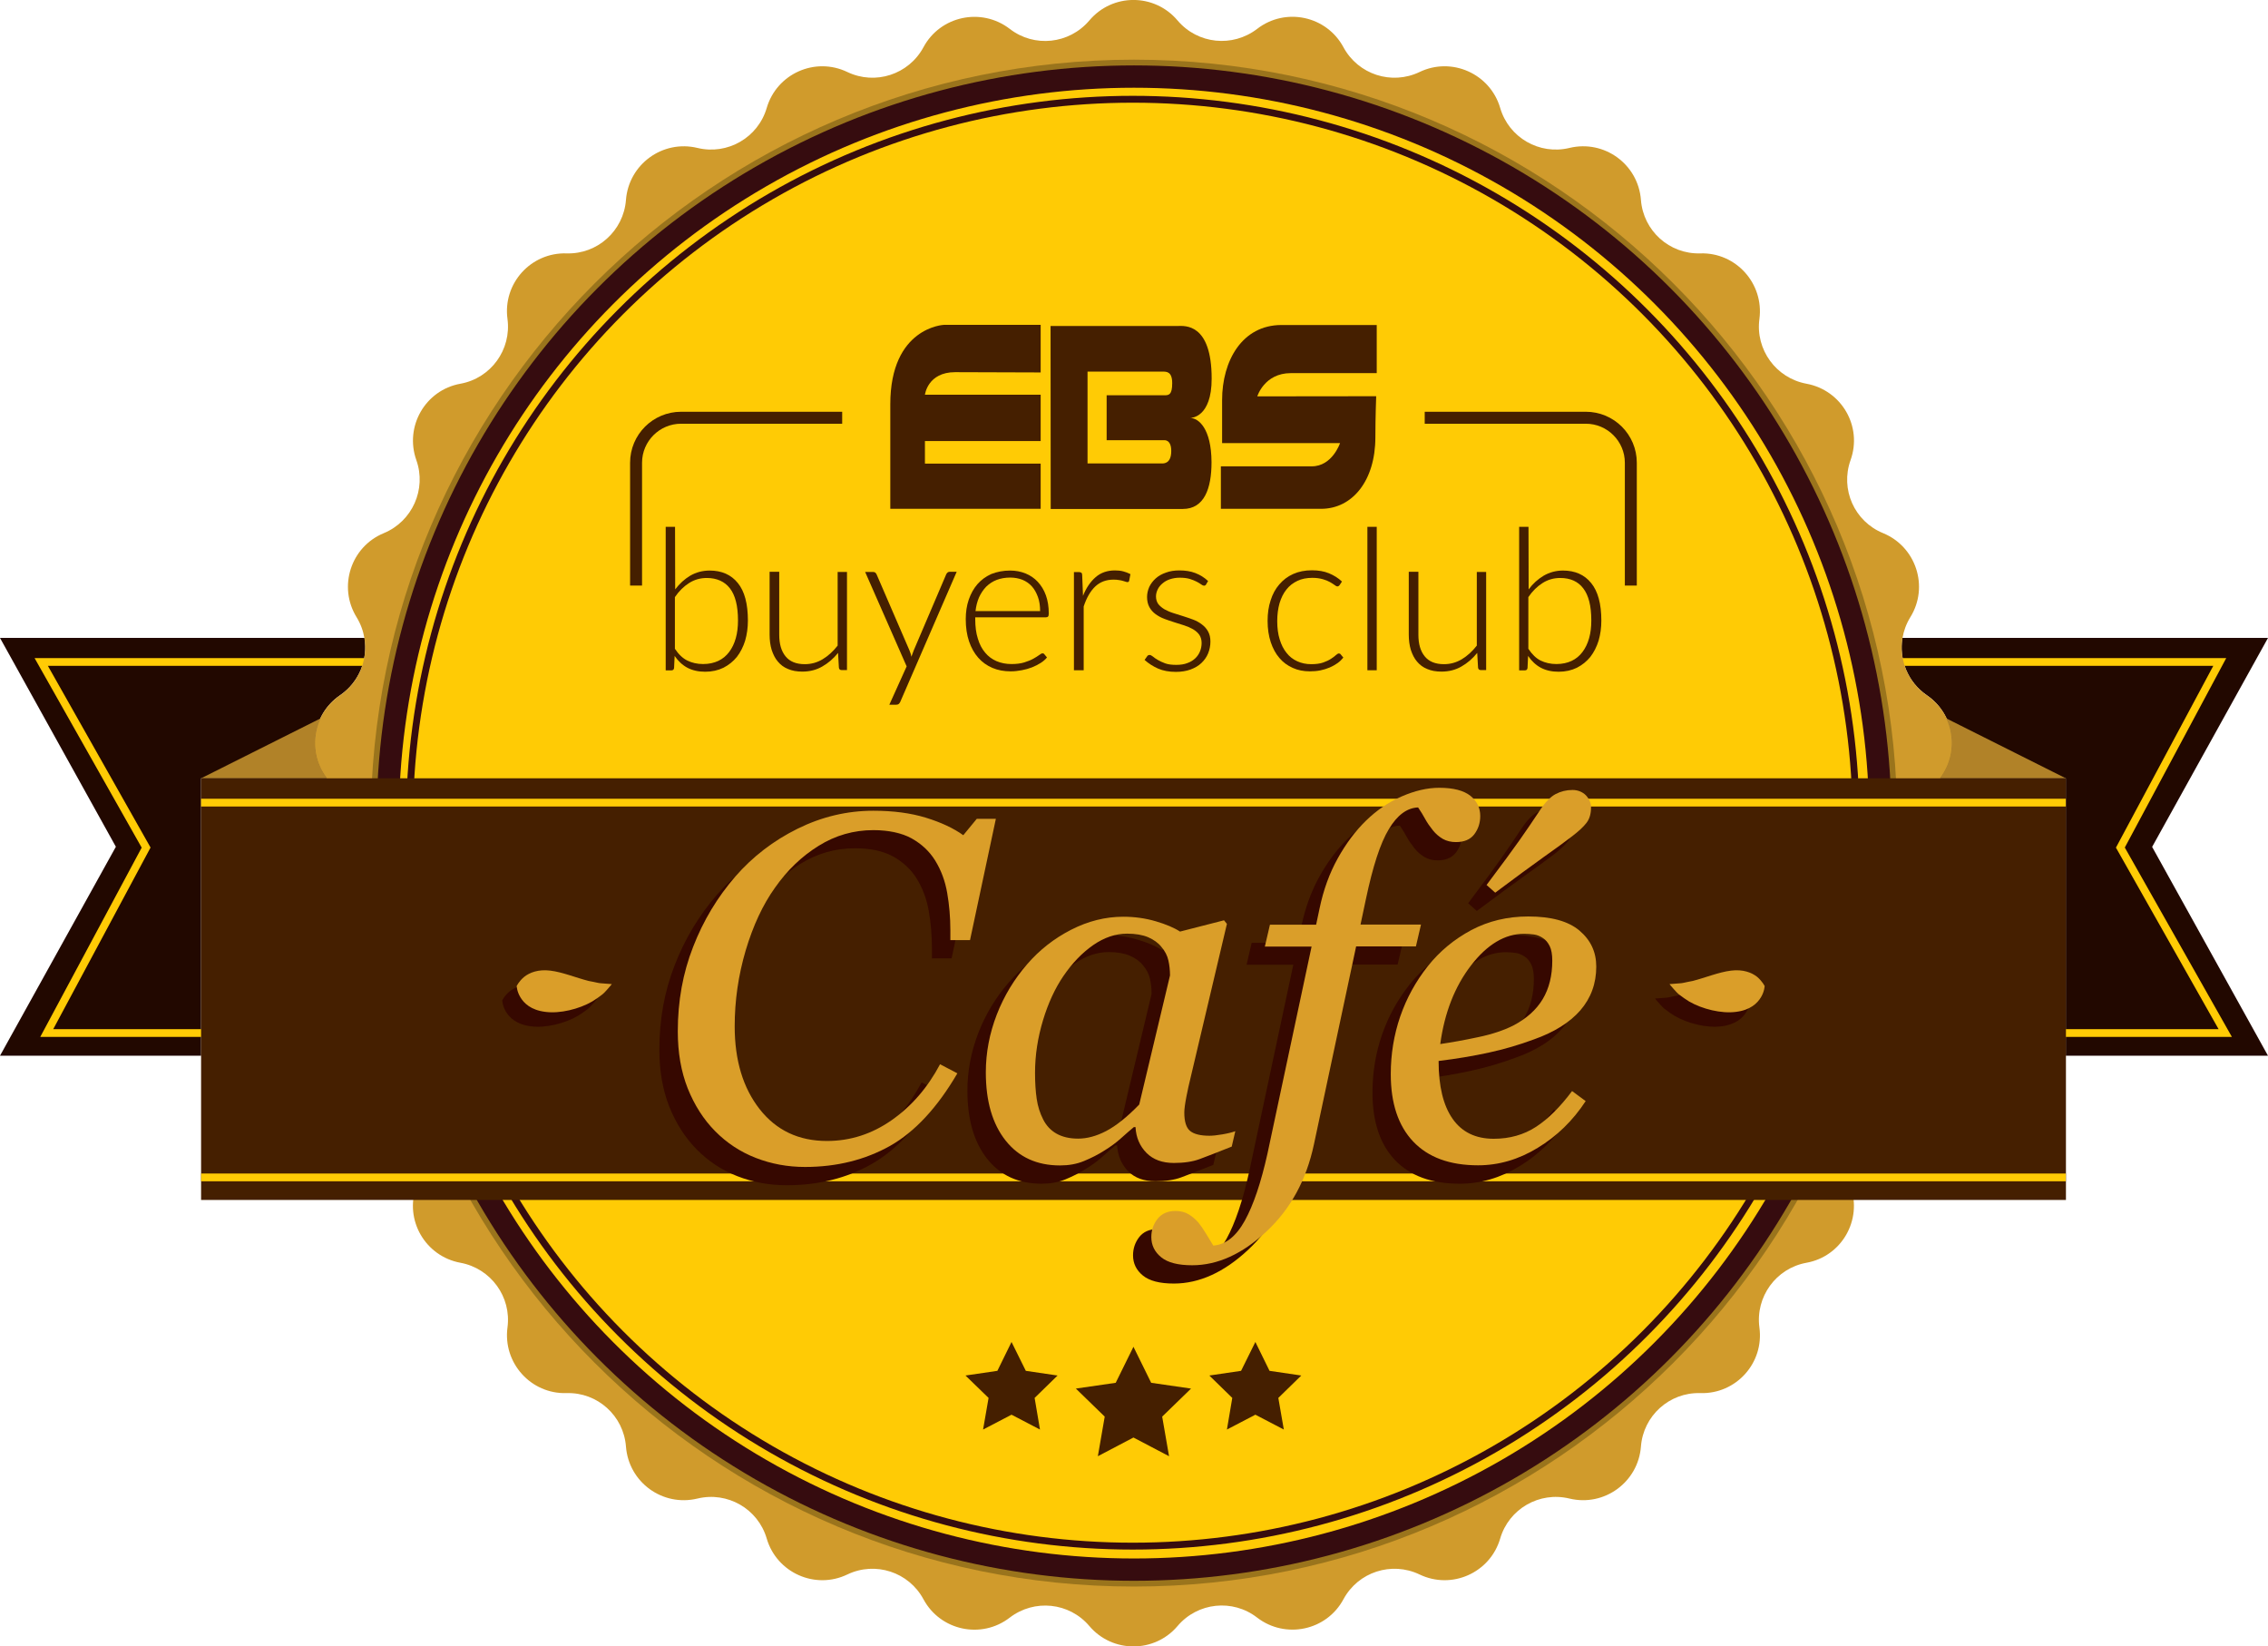
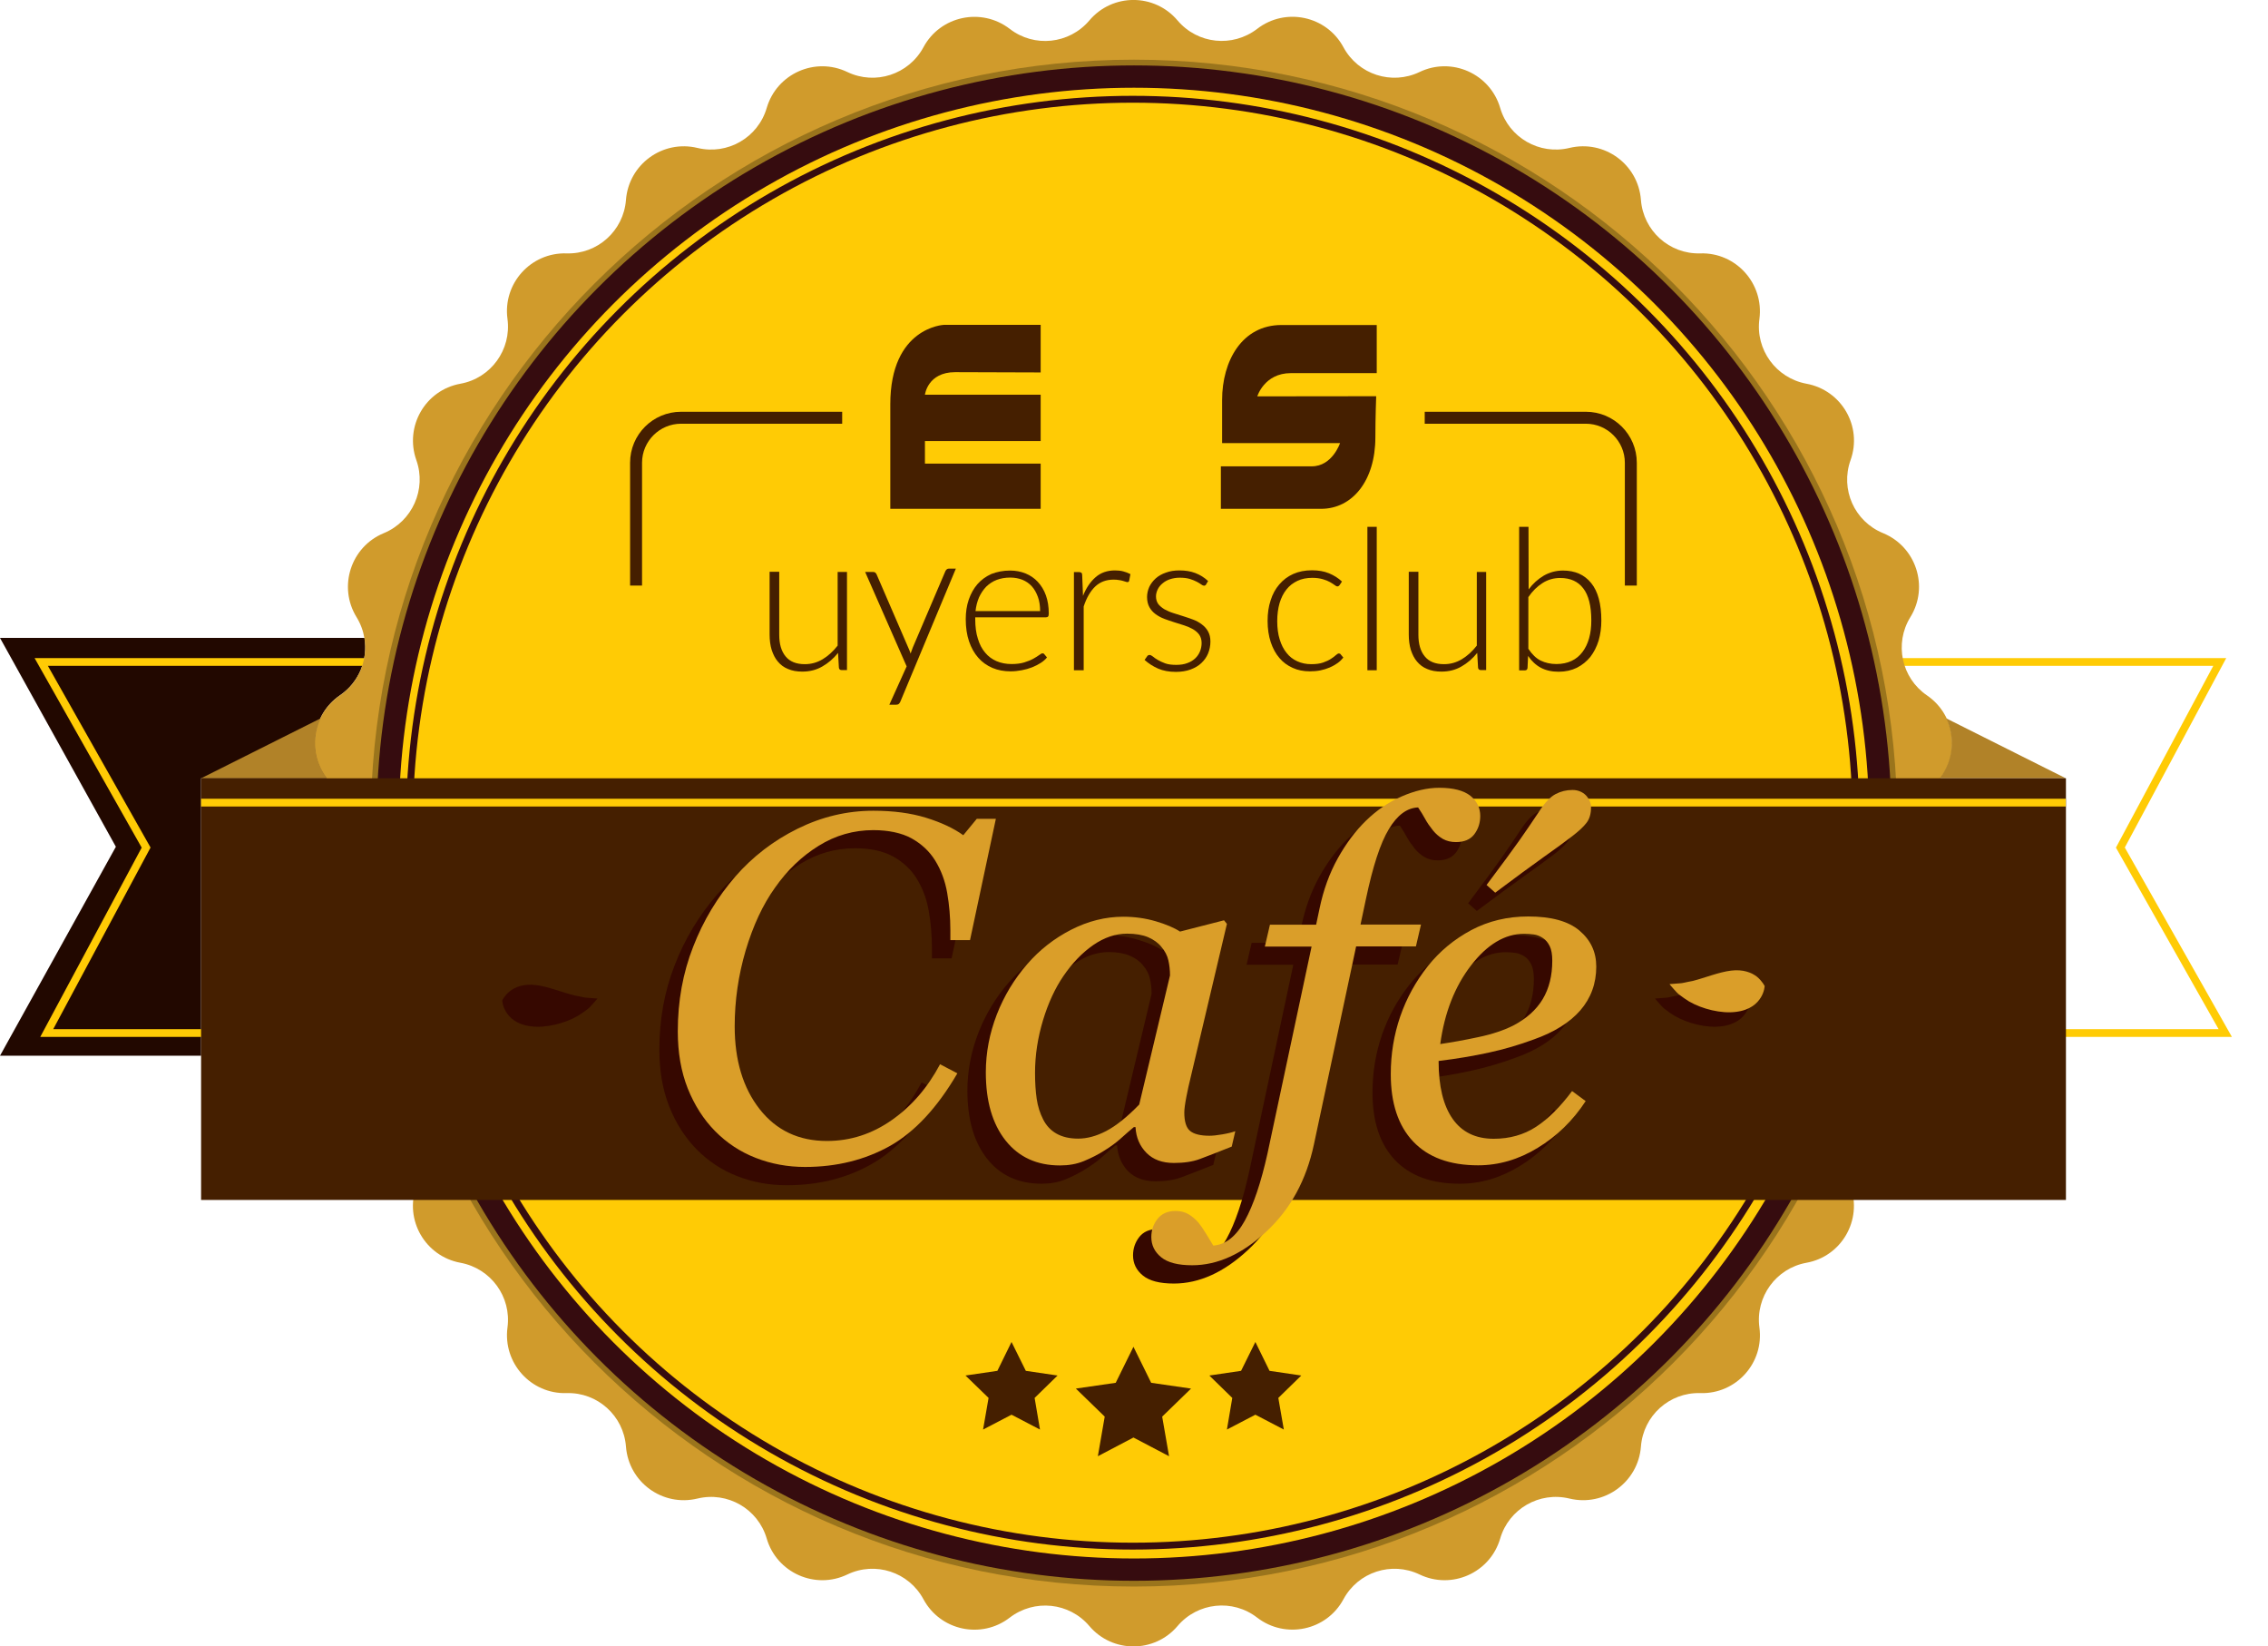
<svg xmlns="http://www.w3.org/2000/svg" version="1.1" x="0px" y="0px" viewBox="0 0 165 119.73" enable-background="new 0 0 165 119.73" xml:space="preserve">
  <g id="final-faixa">
-     <path fill="#220800" d="M165,46.4h-26.6c-0.26,1.57,0.39,3.22,1.78,4.17c2.02,1.38,2.4,4.15,0.94,6.04h9.17v20.18H165l-8.43-15.19   L165,46.4z" />
    <polyline fill="none" stroke="#FFCB05" stroke-width="0.565" stroke-miterlimit="10" points="136.67,75.14 161.89,75.14    154.26,61.65 161.49,48.15 137.48,48.15  " />
    <path fill="#220800" d="M14.63,76.79V56.61h9.17c-1.46-1.89-1.08-4.66,0.94-6.04h0c1.39-0.95,2.04-2.6,1.78-4.17H0l8.43,15.19   L0,76.79H14.63z" />
    <polyline fill="none" stroke="#FFCB05" stroke-width="0.565" stroke-miterlimit="10" points="27.43,48.15 3,48.15 10.63,61.65    3.4,75.14 28.22,75.14  " />
  </g>
  <g id="circulo-traseiro">
    <path fill="#D09B2C" d="M85.67,1.49L85.67,1.49c1.46,1.72,4,1.98,5.79,0.61l0,0c2.06-1.59,5.05-0.95,6.28,1.34l0,0   c1.07,1.98,3.5,2.77,5.53,1.8l0,0c2.34-1.13,5.14,0.12,5.87,2.61v0c0.63,2.16,2.85,3.44,5.04,2.91l0,0c2.53-0.61,5,1.18,5.2,3.78v0   c0.17,2.24,2.07,3.96,4.32,3.89h0c2.6-0.08,4.64,2.2,4.3,4.77l0,0c-0.3,2.23,1.21,4.3,3.42,4.71v0c2.56,0.47,4.09,3.11,3.21,5.56   l0,0c-0.76,2.12,0.28,4.46,2.37,5.31l0,0c2.4,0.99,3.35,3.9,1.98,6.11v0c-1.18,1.92-0.65,4.42,1.21,5.69v0   c2.15,1.47,2.47,4.51,0.67,6.39v0c-1.55,1.63-1.55,4.19,0,5.82v0c1.79,1.88,1.48,4.92-0.67,6.39v0c-1.86,1.27-2.39,3.77-1.21,5.69   v0c1.36,2.21,0.42,5.12-1.98,6.11h0c-2.08,0.86-3.12,3.2-2.37,5.31l0,0c0.87,2.45-0.65,5.1-3.21,5.56l0,0   c-2.21,0.4-3.72,2.48-3.42,4.71l0,0c0.35,2.58-1.7,4.85-4.3,4.77h0c-2.25-0.07-4.15,1.65-4.32,3.89v0c-0.2,2.59-2.67,4.39-5.2,3.78   h0c-2.19-0.53-4.41,0.75-5.04,2.91v0c-0.73,2.49-3.52,3.74-5.87,2.61l0,0c-2.03-0.97-4.46-0.18-5.53,1.8l0,0   c-1.23,2.29-4.22,2.92-6.28,1.34l0,0c-1.78-1.38-4.33-1.11-5.79,0.61v0c-1.68,1.98-4.74,1.98-6.42,0l0,0   c-1.46-1.72-4-1.98-5.79-0.61l0,0c-2.06,1.59-5.05,0.95-6.28-1.34l0,0c-1.07-1.98-3.5-2.77-5.53-1.8l0,0   c-2.34,1.13-5.14-0.12-5.87-2.61v0c-0.63-2.16-2.85-3.44-5.04-2.91h0c-2.53,0.61-5-1.18-5.2-3.78v0c-0.17-2.24-2.07-3.96-4.32-3.89   h0c-2.6,0.08-4.64-2.2-4.3-4.77l0,0c0.3-2.23-1.21-4.3-3.42-4.71h0c-2.56-0.47-4.09-3.11-3.21-5.56l0,0   c0.76-2.12-0.28-4.46-2.37-5.31h0c-2.4-0.99-3.35-3.9-1.98-6.11l0,0c1.18-1.92,0.65-4.42-1.21-5.69l0,0   c-2.15-1.47-2.47-4.51-0.67-6.39l0,0c1.55-1.63,1.55-4.19,0-5.82l0,0c-1.79-1.88-1.48-4.92,0.67-6.39l0,0   c1.86-1.27,2.39-3.77,1.21-5.69l0,0c-1.36-2.21-0.42-5.12,1.98-6.11l0,0c2.08-0.86,3.12-3.2,2.37-5.31l0,0   c-0.87-2.45,0.65-5.1,3.21-5.56l0,0c2.21-0.4,3.72-2.48,3.42-4.71l0,0c-0.35-2.58,1.7-4.85,4.3-4.77h0   c2.25,0.07,4.15-1.65,4.32-3.89v0c0.2-2.59,2.67-4.39,5.2-3.78l0,0c2.19,0.53,4.41-0.75,5.04-2.91v0c0.73-2.49,3.52-3.74,5.87-2.61   l0,0c2.03,0.97,4.46,0.18,5.53-1.8l0,0c1.23-2.29,4.22-2.92,6.28-1.34l0,0c1.78,1.38,4.33,1.11,5.79-0.61l0,0   C80.93-0.5,83.99-0.5,85.67,1.49z" />
    <path fill="#9A741C" d="M82.5,115.4c-30.62,0-55.53-24.91-55.53-55.53c0-30.62,24.91-55.53,55.53-55.53   c30.62,0,55.53,24.91,55.53,55.53C138.03,90.49,113.12,115.4,82.5,115.4z M82.5,5.73c-29.85,0-54.14,24.29-54.14,54.14   c0,29.85,24.29,54.14,54.14,54.14c29.85,0,54.14-24.29,54.14-54.14C136.64,30.01,112.35,5.73,82.5,5.73z" />
    <circle fill="#FFCB05" stroke="#360C0F" stroke-width="1.623" stroke-miterlimit="10" cx="82.5" cy="59.87" r="54.3" />
    <circle fill="none" stroke="#360C0F" stroke-width="0.5" stroke-miterlimit="10" cx="82.41" cy="59.84" r="52.62" />
  </g>
  <g id="faixa">
    <path fill="#B18228" d="M23.33,52.25l-8.7,4.36h9.17C22.8,55.32,22.67,53.64,23.33,52.25z" />
    <path fill="#B18228" d="M150.29,56.61l-8.7-4.36c0.66,1.39,0.52,3.07-0.47,4.36H150.29z" />
    <rect x="14.63" y="56.61" fill="#451F00" width="135.67" height="30.67" />
    <line fill="none" stroke="#FFCB05" stroke-width="0.565" stroke-miterlimit="10" x1="14.63" y1="58.38" x2="150.29" y2="58.38" />
-     <line fill="none" stroke="#FFCB05" stroke-width="0.565" stroke-miterlimit="10" x1="14.63" y1="85.64" x2="150.29" y2="85.64" />
  </g>
  <g id="cafe">
    <g id="grupo">
      <g id="cafe_sombra">
        <g>
          <g>
            <g>
              <g>
                <path fill="#360800" d="M127.33,72.77c0,0-0.01,0.39-0.27,0.82c-0.26,0.43-0.76,0.93-1.82,1.06         c-1.05,0.14-2.45-0.2-3.41-0.76c-0.24-0.15-0.46-0.3-0.64-0.44c-0.19-0.13-0.33-0.3-0.44-0.42c-0.23-0.25-0.34-0.4-0.34-0.4         s0.2-0.01,0.52-0.04c0.16-0.02,0.33-0.01,0.53-0.06c0.19-0.04,0.41-0.09,0.64-0.13c0.9-0.23,1.89-0.64,2.78-0.75         c0.88-0.11,1.51,0.14,1.9,0.45C127.17,72.41,127.33,72.77,127.33,72.77z" />
              </g>
            </g>
          </g>
          <g>
            <g>
              <g>
                <path fill="#360800" d="M36.54,72.77c0,0,0.01,0.39,0.27,0.82c0.26,0.43,0.76,0.93,1.82,1.06c1.05,0.14,2.45-0.2,3.41-0.76         c0.24-0.15,0.46-0.3,0.64-0.44c0.19-0.13,0.33-0.3,0.44-0.42c0.23-0.25,0.34-0.4,0.34-0.4s-0.2-0.01-0.52-0.04         c-0.16-0.02-0.33-0.01-0.53-0.06c-0.19-0.04-0.41-0.09-0.64-0.13c-0.9-0.23-1.89-0.64-2.78-0.75         c-0.88-0.11-1.51,0.14-1.9,0.45C36.7,72.41,36.54,72.77,36.54,72.77z" />
              </g>
            </g>
          </g>
          <path fill="#360800" d="M57.23,86.21c-1.27,0-2.46-0.22-3.59-0.66c-1.13-0.44-2.11-1.09-2.95-1.94c-0.85-0.86-1.51-1.9-2-3.12      c-0.48-1.22-0.72-2.6-0.72-4.14c0-2.2,0.37-4.25,1.12-6.16c0.74-1.91,1.77-3.61,3.07-5.11c1.26-1.44,2.76-2.6,4.52-3.47      c1.76-0.87,3.6-1.31,5.52-1.31c1.45,0,2.73,0.17,3.83,0.51c1.1,0.34,2,0.76,2.71,1.27l0.98-1.19h1.39l-1.88,8.82h-1.43V69      c0-0.96-0.08-1.87-0.23-2.73c-0.15-0.87-0.44-1.65-0.87-2.35c-0.42-0.68-0.99-1.21-1.72-1.62c-0.73-0.4-1.65-0.6-2.78-0.6      c-1.43,0-2.76,0.38-3.98,1.14c-1.23,0.76-2.29,1.78-3.18,3.05c-0.88,1.23-1.59,2.75-2.13,4.56c-0.53,1.8-0.8,3.64-0.8,5.52      c0,2.48,0.61,4.49,1.82,6.03c1.21,1.54,2.84,2.31,4.89,2.31c1.71,0,3.28-0.51,4.72-1.52c1.44-1.01,2.61-2.36,3.51-4.06      l1.26,0.66c-1.46,2.5-3.1,4.26-4.9,5.28C61.6,85.7,59.54,86.21,57.23,86.21z" />
          <path fill="#360800" d="M81.27,83.31h-0.12c-0.26,0.21-0.56,0.47-0.91,0.79c-0.35,0.32-0.77,0.63-1.24,0.92      c-0.45,0.29-0.95,0.54-1.48,0.76c-0.53,0.22-1.11,0.32-1.74,0.32c-1.68,0-3-0.6-3.96-1.81c-0.96-1.21-1.44-2.86-1.44-4.96      c0-1.44,0.27-2.84,0.8-4.21c0.53-1.36,1.27-2.58,2.21-3.66c0.89-1.03,1.96-1.87,3.19-2.5c1.23-0.63,2.5-0.95,3.8-0.95      c0.82,0,1.61,0.11,2.36,0.33c0.75,0.22,1.34,0.47,1.77,0.75l3.2-0.82l0.21,0.26l-2.66,11.26c-0.09,0.36-0.19,0.8-0.29,1.32      c-0.1,0.52-0.15,0.9-0.15,1.14c0,0.66,0.14,1.11,0.42,1.34c0.28,0.23,0.75,0.35,1.41,0.35c0.22,0,0.54-0.03,0.94-0.1      c0.41-0.07,0.72-0.14,0.94-0.23l-0.26,1.12c-1.05,0.42-1.83,0.72-2.34,0.91c-0.51,0.19-1.14,0.28-1.87,0.28      c-0.84,0-1.5-0.24-1.99-0.73C81.59,84.69,81.32,84.07,81.27,83.31z M83.78,72.29c0-0.38-0.04-0.75-0.12-1.1      s-0.25-0.68-0.51-0.98c-0.23-0.29-0.55-0.52-0.96-0.7c-0.41-0.17-0.92-0.26-1.53-0.26c-0.85,0-1.67,0.28-2.48,0.84      c-0.8,0.56-1.52,1.31-2.16,2.25c-0.6,0.88-1.1,1.95-1.48,3.21c-0.38,1.26-0.58,2.53-0.58,3.82c0,0.71,0.04,1.34,0.12,1.89      c0.08,0.55,0.24,1.05,0.47,1.5c0.22,0.44,0.54,0.78,0.96,1.03c0.42,0.24,0.95,0.37,1.58,0.37c0.65,0,1.33-0.18,2.04-0.55      c0.71-0.37,1.52-1.01,2.41-1.93L83.78,72.29z" />
          <path fill="#360800" d="M97.33,70.17l-3.07,14.4c-0.55,2.58-1.69,4.69-3.45,6.33c-1.75,1.64-3.56,2.46-5.41,2.46      c-1.02,0-1.77-0.19-2.25-0.58c-0.48-0.39-0.72-0.88-0.72-1.47c0-0.5,0.15-0.94,0.45-1.33c0.3-0.38,0.74-0.58,1.31-0.58      c0.36,0,0.68,0.08,0.95,0.24c0.27,0.16,0.51,0.37,0.72,0.61c0.16,0.2,0.35,0.46,0.55,0.8c0.2,0.34,0.38,0.63,0.53,0.87      c0.9-0.07,1.66-0.67,2.29-1.81c0.63-1.14,1.18-2.77,1.65-4.88l3.21-15.06h-3.4l0.37-1.59h3.36l0.25-1.18      c0.28-1.35,0.72-2.56,1.32-3.64c0.6-1.08,1.29-2,2.06-2.75c0.76-0.74,1.61-1.33,2.57-1.75c0.96-0.42,1.88-0.64,2.76-0.64      c1.02,0,1.78,0.2,2.26,0.58c0.48,0.39,0.72,0.88,0.72,1.47c0,0.5-0.14,0.94-0.43,1.33c-0.29,0.38-0.73,0.58-1.34,0.58      c-0.36,0-0.68-0.08-0.95-0.24c-0.27-0.16-0.51-0.36-0.72-0.62c-0.23-0.29-0.42-0.56-0.56-0.82c-0.14-0.26-0.31-0.54-0.52-0.85      c-0.81,0.03-1.52,0.56-2.13,1.58c-0.62,1.02-1.17,2.72-1.67,5.1l-0.39,1.84h4.4l-0.37,1.59H97.33z" />
          <path fill="#360800" d="M114.8,71.64c0,1.23-0.39,2.29-1.16,3.18c-0.77,0.88-1.9,1.59-3.37,2.11c-1.08,0.4-2.17,0.72-3.28,0.96      c-1.1,0.24-2.32,0.45-3.66,0.61c0,1.84,0.34,3.24,1.02,4.21c0.68,0.97,1.68,1.46,2.99,1.46c1.16,0,2.19-0.29,3.08-0.87      c0.89-0.58,1.76-1.45,2.62-2.6l0.99,0.73c-0.93,1.42-2.09,2.55-3.49,3.4c-1.39,0.85-2.84,1.27-4.34,1.27      c-2.06,0-3.63-0.58-4.72-1.73c-1.09-1.15-1.63-2.79-1.63-4.9c0-1.47,0.23-2.86,0.69-4.2c0.46-1.33,1.13-2.55,2.01-3.66      c0.86-1.08,1.91-1.95,3.16-2.62c1.25-0.66,2.63-0.99,4.14-0.99c1.67,0,2.91,0.34,3.72,1.02      C114.39,69.71,114.8,70.58,114.8,71.64z M111.59,71.22c0-0.45-0.06-0.81-0.19-1.07c-0.13-0.26-0.29-0.46-0.49-0.58      c-0.21-0.14-0.43-0.23-0.66-0.26s-0.47-0.05-0.71-0.05c-1.39,0-2.68,0.77-3.86,2.3c-1.18,1.53-1.93,3.44-2.24,5.72      c0.81-0.12,1.73-0.28,2.75-0.5c1.02-0.21,1.87-0.49,2.55-0.84c0.96-0.5,1.68-1.14,2.15-1.92S111.59,72.29,111.59,71.22z       M114.41,60.06c0,0.46-0.11,0.84-0.33,1.12c-0.22,0.28-0.56,0.6-1.01,0.95c-0.55,0.42-1.25,0.93-2.12,1.55      c-0.87,0.62-2.04,1.48-3.51,2.58l-0.63-0.56c1.15-1.53,1.95-2.62,2.4-3.26c0.45-0.64,0.93-1.34,1.44-2.11      c0.41-0.63,0.8-1.04,1.18-1.24c0.38-0.2,0.79-0.3,1.23-0.3c0.38,0,0.71,0.13,0.97,0.38C114.28,59.45,114.41,59.74,114.41,60.06z      " />
        </g>
      </g>
      <g id="cafe_claro">
        <path fill="#DA9E29" d="M58.57,84.88c-1.27,0-2.46-0.22-3.59-0.66c-1.13-0.44-2.11-1.09-2.95-1.94c-0.85-0.86-1.51-1.9-2-3.12     c-0.48-1.22-0.72-2.6-0.72-4.14c0-2.2,0.37-4.25,1.12-6.16c0.74-1.91,1.77-3.61,3.07-5.11c1.26-1.44,2.76-2.6,4.52-3.47     c1.76-0.87,3.6-1.31,5.52-1.31c1.45,0,2.73,0.17,3.83,0.51c1.1,0.34,2,0.76,2.71,1.27l0.98-1.19h1.39l-1.88,8.82h-1.43v-0.7     c0-0.95-0.08-1.87-0.23-2.73c-0.15-0.87-0.44-1.65-0.87-2.35c-0.42-0.68-0.99-1.21-1.72-1.62c-0.73-0.4-1.65-0.6-2.78-0.6     c-1.43,0-2.76,0.38-3.98,1.14c-1.23,0.76-2.29,1.78-3.18,3.05c-0.88,1.23-1.59,2.75-2.13,4.56c-0.53,1.8-0.8,3.64-0.8,5.52     c0,2.48,0.61,4.49,1.82,6.03c1.21,1.54,2.84,2.31,4.89,2.31c1.71,0,3.28-0.51,4.72-1.52c1.44-1.01,2.61-2.36,3.51-4.06l1.26,0.66     c-1.46,2.5-3.1,4.26-4.9,5.28C62.94,84.36,60.88,84.88,58.57,84.88z" />
        <path fill="#DA9E29" d="M82.61,81.98h-0.12c-0.26,0.21-0.56,0.48-0.91,0.79c-0.35,0.32-0.77,0.63-1.24,0.92     c-0.45,0.29-0.95,0.54-1.48,0.76c-0.53,0.22-1.11,0.32-1.74,0.32c-1.68,0-3-0.6-3.96-1.81c-0.96-1.21-1.44-2.86-1.44-4.96     c0-1.44,0.27-2.84,0.8-4.21c0.53-1.36,1.27-2.58,2.21-3.66c0.89-1.03,1.96-1.87,3.19-2.5c1.23-0.63,2.5-0.95,3.8-0.95     c0.82,0,1.61,0.11,2.36,0.33c0.75,0.22,1.34,0.47,1.77,0.75l3.2-0.82l0.21,0.26l-2.66,11.26c-0.09,0.36-0.19,0.8-0.29,1.32     c-0.1,0.52-0.15,0.9-0.15,1.14c0,0.66,0.14,1.11,0.42,1.34c0.28,0.23,0.75,0.35,1.41,0.35c0.22,0,0.54-0.03,0.94-0.1     c0.41-0.07,0.72-0.15,0.94-0.23l-0.26,1.12c-1.05,0.42-1.83,0.72-2.34,0.91c-0.51,0.19-1.14,0.28-1.87,0.28     c-0.84,0-1.5-0.24-1.99-0.73C82.92,83.36,82.65,82.74,82.61,81.98z M85.12,70.95c0-0.38-0.04-0.75-0.12-1.1s-0.25-0.68-0.51-0.98     c-0.23-0.29-0.55-0.52-0.96-0.7C83.13,68,82.61,67.91,82,67.91c-0.85,0-1.67,0.28-2.48,0.84c-0.8,0.56-1.52,1.31-2.16,2.25     c-0.6,0.88-1.1,1.95-1.48,3.21c-0.38,1.26-0.58,2.53-0.58,3.82c0,0.71,0.04,1.34,0.12,1.89c0.08,0.55,0.24,1.05,0.47,1.5     c0.22,0.44,0.54,0.79,0.96,1.03c0.42,0.24,0.95,0.37,1.58,0.37c0.65,0,1.33-0.18,2.04-0.55c0.71-0.37,1.52-1.01,2.41-1.93     L85.12,70.95z" />
        <path fill="#DA9E29" d="M98.66,68.84l-3.07,14.4c-0.55,2.58-1.69,4.69-3.45,6.33c-1.75,1.64-3.56,2.46-5.41,2.46     c-1.02,0-1.77-0.19-2.25-0.58c-0.48-0.39-0.72-0.88-0.72-1.47c0-0.5,0.15-0.94,0.45-1.32s0.74-0.58,1.31-0.58     c0.36,0,0.68,0.08,0.95,0.24c0.27,0.16,0.51,0.37,0.72,0.61c0.16,0.2,0.35,0.47,0.55,0.8c0.2,0.34,0.38,0.63,0.53,0.87     c0.9-0.07,1.66-0.67,2.29-1.81c0.63-1.14,1.18-2.77,1.65-4.88l3.21-15.06h-3.4l0.37-1.59h3.36l0.25-1.18     c0.28-1.35,0.72-2.56,1.32-3.64c0.6-1.08,1.29-2,2.06-2.75c0.76-0.74,1.61-1.33,2.57-1.75c0.96-0.42,1.88-0.64,2.76-0.64     c1.02,0,1.78,0.2,2.26,0.58c0.48,0.39,0.72,0.88,0.72,1.47c0,0.5-0.14,0.94-0.43,1.33c-0.29,0.38-0.73,0.57-1.34,0.57     c-0.36,0-0.68-0.08-0.95-0.23c-0.27-0.16-0.51-0.36-0.72-0.62c-0.23-0.29-0.42-0.56-0.56-0.82c-0.14-0.26-0.31-0.54-0.52-0.85     c-0.81,0.03-1.52,0.56-2.13,1.58c-0.62,1.02-1.17,2.72-1.67,5.1l-0.39,1.84h4.4l-0.37,1.59H98.66z" />
        <path fill="#DA9E29" d="M116.13,70.31c0,1.23-0.39,2.29-1.16,3.18c-0.77,0.88-1.9,1.59-3.37,2.11c-1.08,0.4-2.17,0.72-3.28,0.96     c-1.1,0.24-2.32,0.45-3.66,0.61c0,1.84,0.34,3.24,1.02,4.21c0.68,0.97,1.68,1.45,2.99,1.45c1.16,0,2.19-0.29,3.08-0.87     c0.89-0.58,1.76-1.45,2.62-2.6l0.99,0.73c-0.93,1.42-2.09,2.55-3.49,3.4c-1.39,0.85-2.84,1.27-4.34,1.27     c-2.06,0-3.63-0.58-4.72-1.73c-1.09-1.15-1.63-2.79-1.63-4.9c0-1.47,0.23-2.86,0.69-4.2c0.46-1.33,1.13-2.55,2.01-3.66     c0.86-1.08,1.91-1.95,3.16-2.62c1.25-0.66,2.63-0.99,4.14-0.99c1.67,0,2.91,0.34,3.72,1.02     C115.73,68.38,116.13,69.25,116.13,70.31z M112.93,69.88c0-0.45-0.06-0.81-0.19-1.07c-0.13-0.26-0.29-0.45-0.49-0.58     c-0.21-0.14-0.43-0.23-0.66-0.26c-0.23-0.03-0.47-0.05-0.71-0.05c-1.39,0-2.68,0.77-3.86,2.3c-1.18,1.53-1.93,3.44-2.24,5.72     c0.81-0.12,1.73-0.28,2.75-0.5c1.02-0.21,1.87-0.5,2.55-0.84c0.96-0.5,1.68-1.14,2.15-1.92S112.93,70.96,112.93,69.88z      M115.75,58.73c0,0.46-0.11,0.84-0.33,1.12c-0.22,0.29-0.56,0.6-1.01,0.95c-0.55,0.42-1.25,0.94-2.12,1.55     c-0.87,0.62-2.04,1.48-3.51,2.58l-0.63-0.56c1.15-1.53,1.95-2.62,2.4-3.26c0.45-0.64,0.93-1.34,1.44-2.11     c0.41-0.63,0.8-1.04,1.18-1.24c0.38-0.2,0.79-0.3,1.23-0.3c0.38,0,0.71,0.13,0.97,0.38C115.62,58.11,115.75,58.4,115.75,58.73z" />
        <g>
          <g>
            <g>
              <path fill="#DA9E29" d="M128.38,71.72c0,0-0.01,0.39-0.27,0.82c-0.26,0.43-0.76,0.93-1.82,1.06c-1.05,0.14-2.45-0.2-3.41-0.76        c-0.24-0.15-0.46-0.3-0.64-0.44c-0.19-0.13-0.33-0.3-0.44-0.42c-0.23-0.25-0.34-0.4-0.34-0.4s0.2-0.01,0.52-0.04        c0.16-0.02,0.33-0.01,0.53-0.06c0.19-0.04,0.41-0.09,0.64-0.13c0.9-0.23,1.89-0.64,2.78-0.75c0.88-0.11,1.51,0.14,1.9,0.45        C128.21,71.37,128.38,71.72,128.38,71.72z" />
            </g>
          </g>
        </g>
        <g>
          <g>
            <g>
-               <path fill="#DA9E29" d="M37.59,71.72c0,0,0.01,0.39,0.27,0.82c0.26,0.43,0.76,0.93,1.82,1.06c1.05,0.14,2.45-0.2,3.41-0.76        c0.24-0.15,0.46-0.3,0.64-0.44c0.19-0.13,0.33-0.3,0.44-0.42c0.23-0.25,0.34-0.4,0.34-0.4s-0.2-0.01-0.52-0.04        c-0.16-0.02-0.33-0.01-0.53-0.06c-0.19-0.04-0.41-0.09-0.64-0.13c-0.9-0.23-1.89-0.64-2.78-0.75        c-0.88-0.11-1.51,0.14-1.9,0.45C37.75,71.37,37.59,71.72,37.59,71.72z" />
-             </g>
+               </g>
          </g>
        </g>
      </g>
    </g>
  </g>
  <g id="estrelas">
    <g>
      <g>
        <g>
          <polygon fill="#451F00" points="82.46,97.96 83.75,100.58 86.65,101 84.55,103.04 85.05,105.92 82.46,104.56 79.87,105.92       80.37,103.04 78.27,101 81.17,100.58     " />
        </g>
        <g>
          <polygon fill="#451F00" points="91.33,97.61 92.36,99.71 94.67,100.05 93,101.68 93.4,103.98 91.33,102.9 89.26,103.98       89.65,101.68 87.98,100.05 90.29,99.71     " />
        </g>
        <g>
          <polygon fill="#451F00" points="73.59,97.61 74.63,99.71 76.94,100.05 75.27,101.68 75.66,103.98 73.59,102.9 71.52,103.98       71.92,101.68 70.24,100.05 72.56,99.71     " />
        </g>
      </g>
    </g>
  </g>
  <g id="logo_buyers">
    <g>
      <g>
        <g>
-           <path fill="#451F00" d="M48.43,48.75V38.32h0.68l0.01,4.55c0.32-0.42,0.68-0.75,1.1-1c0.42-0.24,0.88-0.37,1.41-0.37      c0.87,0,1.56,0.3,2.05,0.91c0.49,0.6,0.73,1.51,0.73,2.73c0,0.52-0.07,1.01-0.2,1.46c-0.14,0.45-0.34,0.84-0.6,1.18      c-0.27,0.33-0.59,0.59-0.98,0.79c-0.39,0.19-0.83,0.29-1.33,0.29c-0.5,0-0.93-0.1-1.29-0.29c-0.36-0.19-0.67-0.48-0.93-0.86      l-0.04,0.87c-0.01,0.12-0.08,0.18-0.19,0.18H48.43z M51.42,42.04c-0.47,0-0.9,0.12-1.29,0.37c-0.38,0.24-0.73,0.58-1.03,1.02      v3.76c0.27,0.41,0.58,0.7,0.91,0.86c0.33,0.16,0.71,0.25,1.14,0.25c0.42,0,0.79-0.08,1.11-0.23c0.32-0.15,0.58-0.37,0.79-0.65      c0.21-0.28,0.37-0.61,0.48-1c0.11-0.39,0.16-0.82,0.16-1.29c0-1.06-0.2-1.84-0.59-2.34C52.72,42.3,52.15,42.04,51.42,42.04z" />
          <path fill="#451F00" d="M56.69,41.61v4.56c0,0.67,0.15,1.19,0.46,1.57c0.31,0.38,0.77,0.57,1.4,0.57c0.47,0,0.9-0.12,1.3-0.36      c0.4-0.24,0.76-0.57,1.09-0.99v-5.36h0.68v7.14h-0.38c-0.13,0-0.2-0.06-0.21-0.19l-0.06-1.06c-0.33,0.41-0.71,0.74-1.15,0.99      c-0.43,0.25-0.92,0.37-1.45,0.37c-0.4,0-0.74-0.06-1.04-0.19c-0.3-0.12-0.54-0.3-0.74-0.54c-0.2-0.23-0.34-0.52-0.45-0.85      c-0.1-0.33-0.15-0.7-0.15-1.12v-4.56H56.69z" />
-           <path fill="#451F00" d="M65.5,51.04c-0.03,0.07-0.07,0.12-0.11,0.16c-0.05,0.04-0.11,0.06-0.2,0.06H64.7l1.26-2.79l-3.02-6.87      h0.57c0.07,0,0.13,0.02,0.17,0.05c0.04,0.04,0.07,0.08,0.09,0.12l2.4,5.55c0.03,0.07,0.05,0.14,0.08,0.22      c0.02,0.07,0.04,0.15,0.06,0.23c0.02-0.08,0.05-0.15,0.08-0.23c0.03-0.07,0.05-0.15,0.08-0.22l2.37-5.55      c0.02-0.05,0.06-0.09,0.1-0.13c0.04-0.03,0.09-0.05,0.14-0.05h0.52L65.5,51.04z" />
+           <path fill="#451F00" d="M65.5,51.04c-0.03,0.07-0.07,0.12-0.11,0.16c-0.05,0.04-0.11,0.06-0.2,0.06H64.7l1.26-2.79l-3.02-6.87      h0.57c0.07,0,0.13,0.02,0.17,0.05c0.04,0.04,0.07,0.08,0.09,0.12l2.4,5.55c0.03,0.07,0.05,0.14,0.08,0.22      c0.02-0.08,0.05-0.15,0.08-0.23c0.03-0.07,0.05-0.15,0.08-0.22l2.37-5.55      c0.02-0.05,0.06-0.09,0.1-0.13c0.04-0.03,0.09-0.05,0.14-0.05h0.52L65.5,51.04z" />
          <path fill="#451F00" d="M73.49,41.5c0.4,0,0.77,0.07,1.12,0.21c0.34,0.14,0.64,0.34,0.89,0.61c0.25,0.27,0.45,0.59,0.59,0.98      c0.14,0.39,0.21,0.83,0.21,1.33c0,0.11-0.02,0.18-0.05,0.21c-0.03,0.04-0.08,0.06-0.15,0.06h-5.15v0.14      c0,0.53,0.06,1.01,0.19,1.41c0.12,0.41,0.3,0.75,0.53,1.02c0.23,0.28,0.51,0.48,0.83,0.62c0.33,0.14,0.69,0.21,1.09,0.21      c0.36,0,0.67-0.04,0.93-0.12c0.26-0.08,0.48-0.17,0.66-0.27c0.18-0.1,0.32-0.19,0.43-0.27c0.11-0.08,0.18-0.12,0.23-0.12      c0.06,0,0.11,0.02,0.14,0.07l0.19,0.23c-0.11,0.14-0.27,0.28-0.46,0.4c-0.19,0.12-0.4,0.23-0.63,0.32      c-0.23,0.09-0.48,0.16-0.75,0.21c-0.27,0.05-0.53,0.08-0.8,0.08c-0.49,0-0.93-0.08-1.33-0.25c-0.4-0.17-0.75-0.42-1.03-0.74      c-0.29-0.33-0.51-0.72-0.67-1.19c-0.16-0.47-0.24-1.01-0.24-1.62c0-0.51,0.07-0.98,0.22-1.42c0.15-0.43,0.36-0.81,0.63-1.12      c0.27-0.31,0.61-0.56,1.01-0.74C72.53,41.59,72.98,41.5,73.49,41.5z M73.5,42.01c-0.37,0-0.7,0.06-0.99,0.17      c-0.29,0.11-0.54,0.28-0.76,0.49c-0.21,0.22-0.38,0.47-0.52,0.77c-0.13,0.3-0.22,0.64-0.26,1.01h4.7c0-0.38-0.05-0.73-0.16-1.03      c-0.11-0.3-0.25-0.56-0.44-0.77c-0.19-0.21-0.42-0.37-0.69-0.48C74.12,42.07,73.82,42.01,73.5,42.01z" />
          <path fill="#451F00" d="M78.13,48.75v-7.14h0.36c0.08,0,0.14,0.02,0.18,0.05c0.04,0.03,0.06,0.09,0.06,0.17l0.06,1.51      c0.23-0.58,0.54-1.03,0.92-1.36c0.38-0.33,0.85-0.49,1.41-0.49c0.22,0,0.41,0.02,0.6,0.07c0.18,0.05,0.35,0.11,0.52,0.2      l-0.09,0.47c-0.01,0.08-0.06,0.11-0.14,0.11c-0.03,0-0.07-0.01-0.12-0.03c-0.05-0.02-0.12-0.04-0.2-0.06      c-0.08-0.02-0.18-0.05-0.29-0.06c-0.11-0.02-0.25-0.03-0.39-0.03c-0.54,0-0.98,0.17-1.33,0.5c-0.35,0.33-0.63,0.82-0.84,1.45      v4.64H78.13z" />
          <path fill="#451F00" d="M87.75,42.5c-0.03,0.07-0.09,0.1-0.16,0.1c-0.05,0-0.12-0.03-0.2-0.09c-0.08-0.06-0.19-0.13-0.33-0.2      c-0.14-0.07-0.3-0.14-0.5-0.2c-0.2-0.06-0.44-0.09-0.73-0.09c-0.26,0-0.49,0.04-0.71,0.11c-0.21,0.07-0.39,0.17-0.54,0.3      c-0.15,0.12-0.27,0.27-0.35,0.43c-0.08,0.16-0.13,0.34-0.13,0.52c0,0.22,0.06,0.41,0.17,0.56c0.12,0.15,0.27,0.27,0.45,0.38      c0.19,0.1,0.4,0.2,0.63,0.27c0.24,0.08,0.48,0.15,0.73,0.23c0.25,0.08,0.49,0.16,0.73,0.25c0.24,0.09,0.45,0.21,0.63,0.35      c0.19,0.14,0.34,0.31,0.45,0.51c0.11,0.2,0.17,0.44,0.17,0.73c0,0.31-0.06,0.6-0.17,0.87c-0.11,0.27-0.28,0.5-0.49,0.7      c-0.21,0.2-0.47,0.35-0.79,0.47c-0.31,0.11-0.66,0.17-1.06,0.17c-0.5,0-0.93-0.08-1.3-0.24c-0.36-0.16-0.69-0.37-0.98-0.63      l0.17-0.24c0.02-0.04,0.05-0.07,0.08-0.09c0.03-0.02,0.07-0.03,0.12-0.03c0.06,0,0.14,0.04,0.23,0.11      c0.09,0.08,0.21,0.16,0.36,0.25c0.15,0.09,0.33,0.17,0.54,0.25c0.22,0.08,0.49,0.11,0.81,0.11c0.3,0,0.57-0.04,0.8-0.13      c0.23-0.08,0.42-0.2,0.57-0.34c0.15-0.14,0.27-0.31,0.35-0.51c0.08-0.19,0.12-0.4,0.12-0.61c0-0.24-0.06-0.44-0.17-0.6      c-0.11-0.16-0.27-0.29-0.45-0.4c-0.19-0.11-0.4-0.2-0.64-0.28c-0.24-0.08-0.48-0.15-0.73-0.23c-0.25-0.08-0.49-0.16-0.73-0.25      c-0.24-0.09-0.45-0.21-0.63-0.34c-0.19-0.14-0.34-0.31-0.45-0.51c-0.11-0.2-0.17-0.45-0.17-0.74c0-0.25,0.06-0.5,0.16-0.73      c0.11-0.23,0.27-0.44,0.47-0.62c0.2-0.18,0.45-0.32,0.74-0.42c0.29-0.11,0.62-0.16,0.98-0.16c0.44,0,0.82,0.06,1.16,0.19      c0.34,0.13,0.65,0.32,0.93,0.58L87.75,42.5z" />
          <path fill="#451F00" d="M97.45,42.57c-0.02,0.02-0.05,0.04-0.07,0.06c-0.02,0.02-0.05,0.02-0.09,0.02c-0.05,0-0.11-0.03-0.2-0.1      c-0.08-0.06-0.19-0.13-0.33-0.21c-0.14-0.08-0.31-0.15-0.52-0.21c-0.21-0.06-0.46-0.1-0.76-0.1c-0.41,0-0.78,0.07-1.09,0.22      c-0.32,0.15-0.59,0.36-0.8,0.63c-0.22,0.27-0.38,0.6-0.5,0.99c-0.11,0.39-0.17,0.82-0.17,1.31c0,0.5,0.06,0.95,0.18,1.33      c0.12,0.39,0.28,0.71,0.5,0.98c0.21,0.27,0.47,0.47,0.78,0.61c0.31,0.14,0.64,0.21,1.02,0.21c0.34,0,0.63-0.04,0.86-0.12      c0.23-0.08,0.42-0.17,0.57-0.27c0.15-0.1,0.27-0.18,0.36-0.27c0.09-0.08,0.16-0.12,0.21-0.12c0.06,0,0.11,0.02,0.14,0.07      l0.19,0.23c-0.11,0.14-0.25,0.28-0.42,0.4c-0.17,0.12-0.36,0.23-0.57,0.32c-0.21,0.09-0.44,0.16-0.68,0.21      c-0.25,0.05-0.5,0.07-0.77,0.07c-0.45,0-0.87-0.08-1.24-0.25c-0.38-0.17-0.7-0.4-0.97-0.72c-0.27-0.31-0.48-0.7-0.63-1.15      c-0.15-0.45-0.23-0.97-0.23-1.55c0-0.55,0.07-1.04,0.22-1.49c0.14-0.45,0.35-0.84,0.63-1.16c0.28-0.33,0.61-0.58,1.01-0.76      c0.4-0.18,0.86-0.27,1.37-0.27c0.46,0,0.88,0.07,1.24,0.22c0.36,0.15,0.68,0.35,0.94,0.6L97.45,42.57z" />
          <path fill="#451F00" d="M100.16,38.32v10.43h-0.68V38.32H100.16z" />
          <path fill="#451F00" d="M103.19,41.61v4.56c0,0.67,0.15,1.19,0.46,1.57c0.31,0.38,0.77,0.57,1.4,0.57c0.47,0,0.9-0.12,1.3-0.36      c0.4-0.24,0.76-0.57,1.09-0.99v-5.36h0.68v7.14h-0.38c-0.13,0-0.2-0.06-0.21-0.19l-0.06-1.06c-0.33,0.41-0.71,0.74-1.15,0.99      c-0.43,0.25-0.92,0.37-1.45,0.37c-0.4,0-0.74-0.06-1.04-0.19c-0.3-0.12-0.54-0.3-0.74-0.54c-0.2-0.23-0.34-0.52-0.45-0.85      c-0.1-0.33-0.15-0.7-0.15-1.12v-4.56H103.19z" />
          <path fill="#451F00" d="M110.52,48.75V38.32h0.68l0.01,4.55c0.31-0.42,0.68-0.75,1.1-1c0.42-0.24,0.88-0.37,1.4-0.37      c0.87,0,1.56,0.3,2.05,0.91c0.49,0.6,0.74,1.51,0.74,2.73c0,0.52-0.07,1.01-0.2,1.46c-0.14,0.45-0.34,0.84-0.6,1.18      c-0.27,0.33-0.59,0.59-0.98,0.79c-0.39,0.19-0.83,0.29-1.33,0.29c-0.5,0-0.93-0.1-1.29-0.29c-0.36-0.19-0.67-0.48-0.93-0.86      l-0.04,0.87c-0.01,0.12-0.08,0.18-0.19,0.18H110.52z M113.51,42.04c-0.47,0-0.9,0.12-1.29,0.37c-0.38,0.24-0.73,0.58-1.03,1.02      v3.76c0.27,0.41,0.57,0.7,0.9,0.86c0.33,0.16,0.71,0.25,1.14,0.25c0.42,0,0.79-0.08,1.11-0.23c0.32-0.15,0.58-0.37,0.79-0.65      c0.21-0.28,0.37-0.61,0.48-1c0.11-0.39,0.16-0.82,0.16-1.29c0-1.06-0.2-1.84-0.59-2.34C114.81,42.3,114.25,42.04,113.51,42.04z" />
        </g>
        <g>
          <path fill="#451F00" d="M46.71,42.59h-0.87v-8.93c0-2.05,1.66-3.71,3.71-3.71h11.72v0.87H49.55c-1.56,0-2.84,1.27-2.84,2.84      V42.59z" />
          <path fill="#451F00" d="M119.08,42.59h-0.87v-8.93c0-1.56-1.27-2.84-2.84-2.84h-11.72v-0.87h11.72c2.05,0,3.71,1.66,3.71,3.71      V42.59z" />
        </g>
        <g>
-           <path fill-rule="evenodd" clip-rule="evenodd" fill="#451F00" d="M86.58,30.4c0.09,0,1.57-0.03,1.57-2.86      c0-4.07-1.99-3.83-2.45-3.83c-0.47,0-9.27,0-9.27,0l0.01,13.31c0,0,8.98,0,9.61,0c1.56,0,2.09-1.48,2.09-3.4      C88.13,31.16,87.19,30.4,86.58,30.4z M84.7,32.02c0,0,0.51-0.07,0.51,0.78c0,0.92-0.53,0.91-0.68,0.91c-0.15,0-5.41,0-5.41,0      v-6.68c0,0,5.29,0,5.46,0c0.27,0,0.7-0.02,0.7,0.84c0,0.87-0.26,0.88-0.57,0.88c-0.17,0-4.2,0-4.2,0v3.27H84.7z" />
          <path fill-rule="evenodd" clip-rule="evenodd" fill="#451F00" d="M88.82,33.92v3.09c0,0,6.82,0,7.29,0      c2.28,0,3.95-2.05,3.95-5.2c0-1.42,0.06-3,0.06-3v0.01l-8.65,0.01c0,0,0.51-1.69,2.44-1.69c1.68,0,6.25,0,6.25,0v-3.5      c0,0-4.51,0-6.93,0c-2.87,0-4.32,2.61-4.32,5.46c0,1.92,0,3.13,0,3.13h8.58c0,0-0.56,1.69-2.06,1.69      C93.99,33.92,88.82,33.92,88.82,33.92" />
          <path fill-rule="evenodd" clip-rule="evenodd" fill="#451F00" d="M75.71,23.63h-7.05c0,0-3.89,0.17-3.89,5.78      c0,2.15,0,7.6,0,7.6h10.94v-3.29h-8.42v-1.64h8.42v-3.37l-8.42,0c0,0,0.19-1.64,2.2-1.64c1.63,0,6.22,0.02,6.22,0.02V23.63" />
        </g>
      </g>
    </g>
  </g>
</svg>